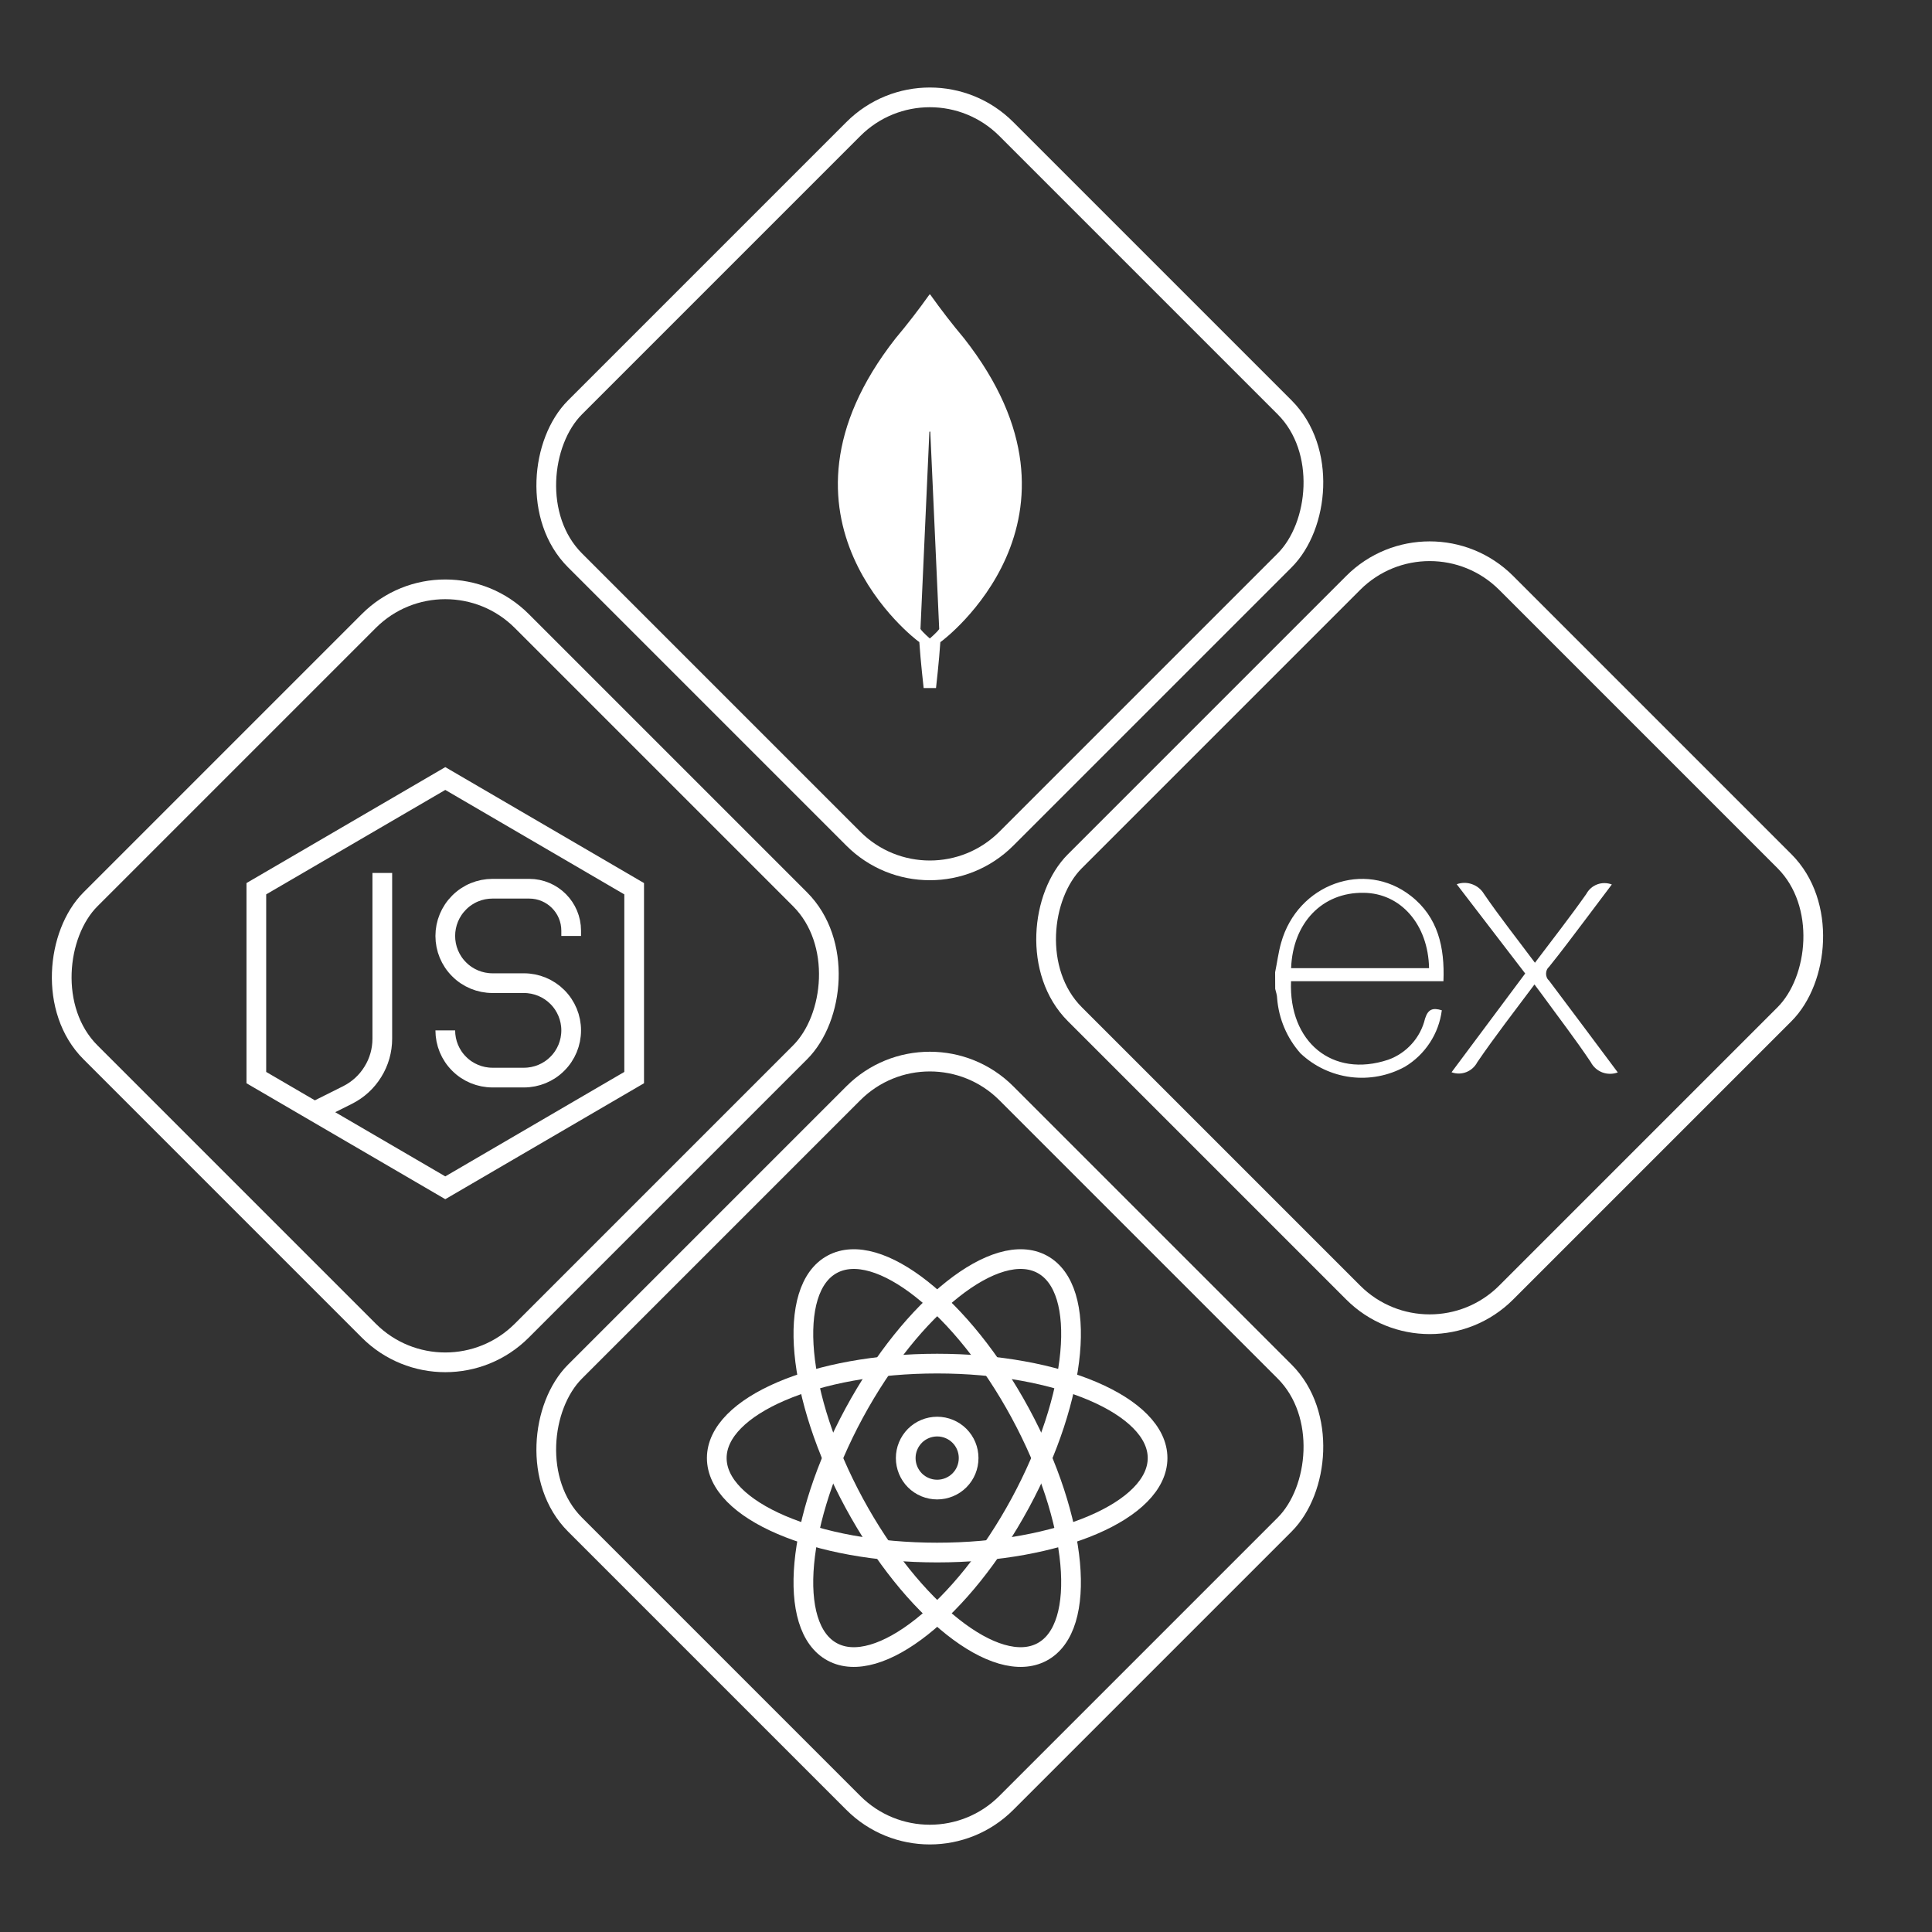
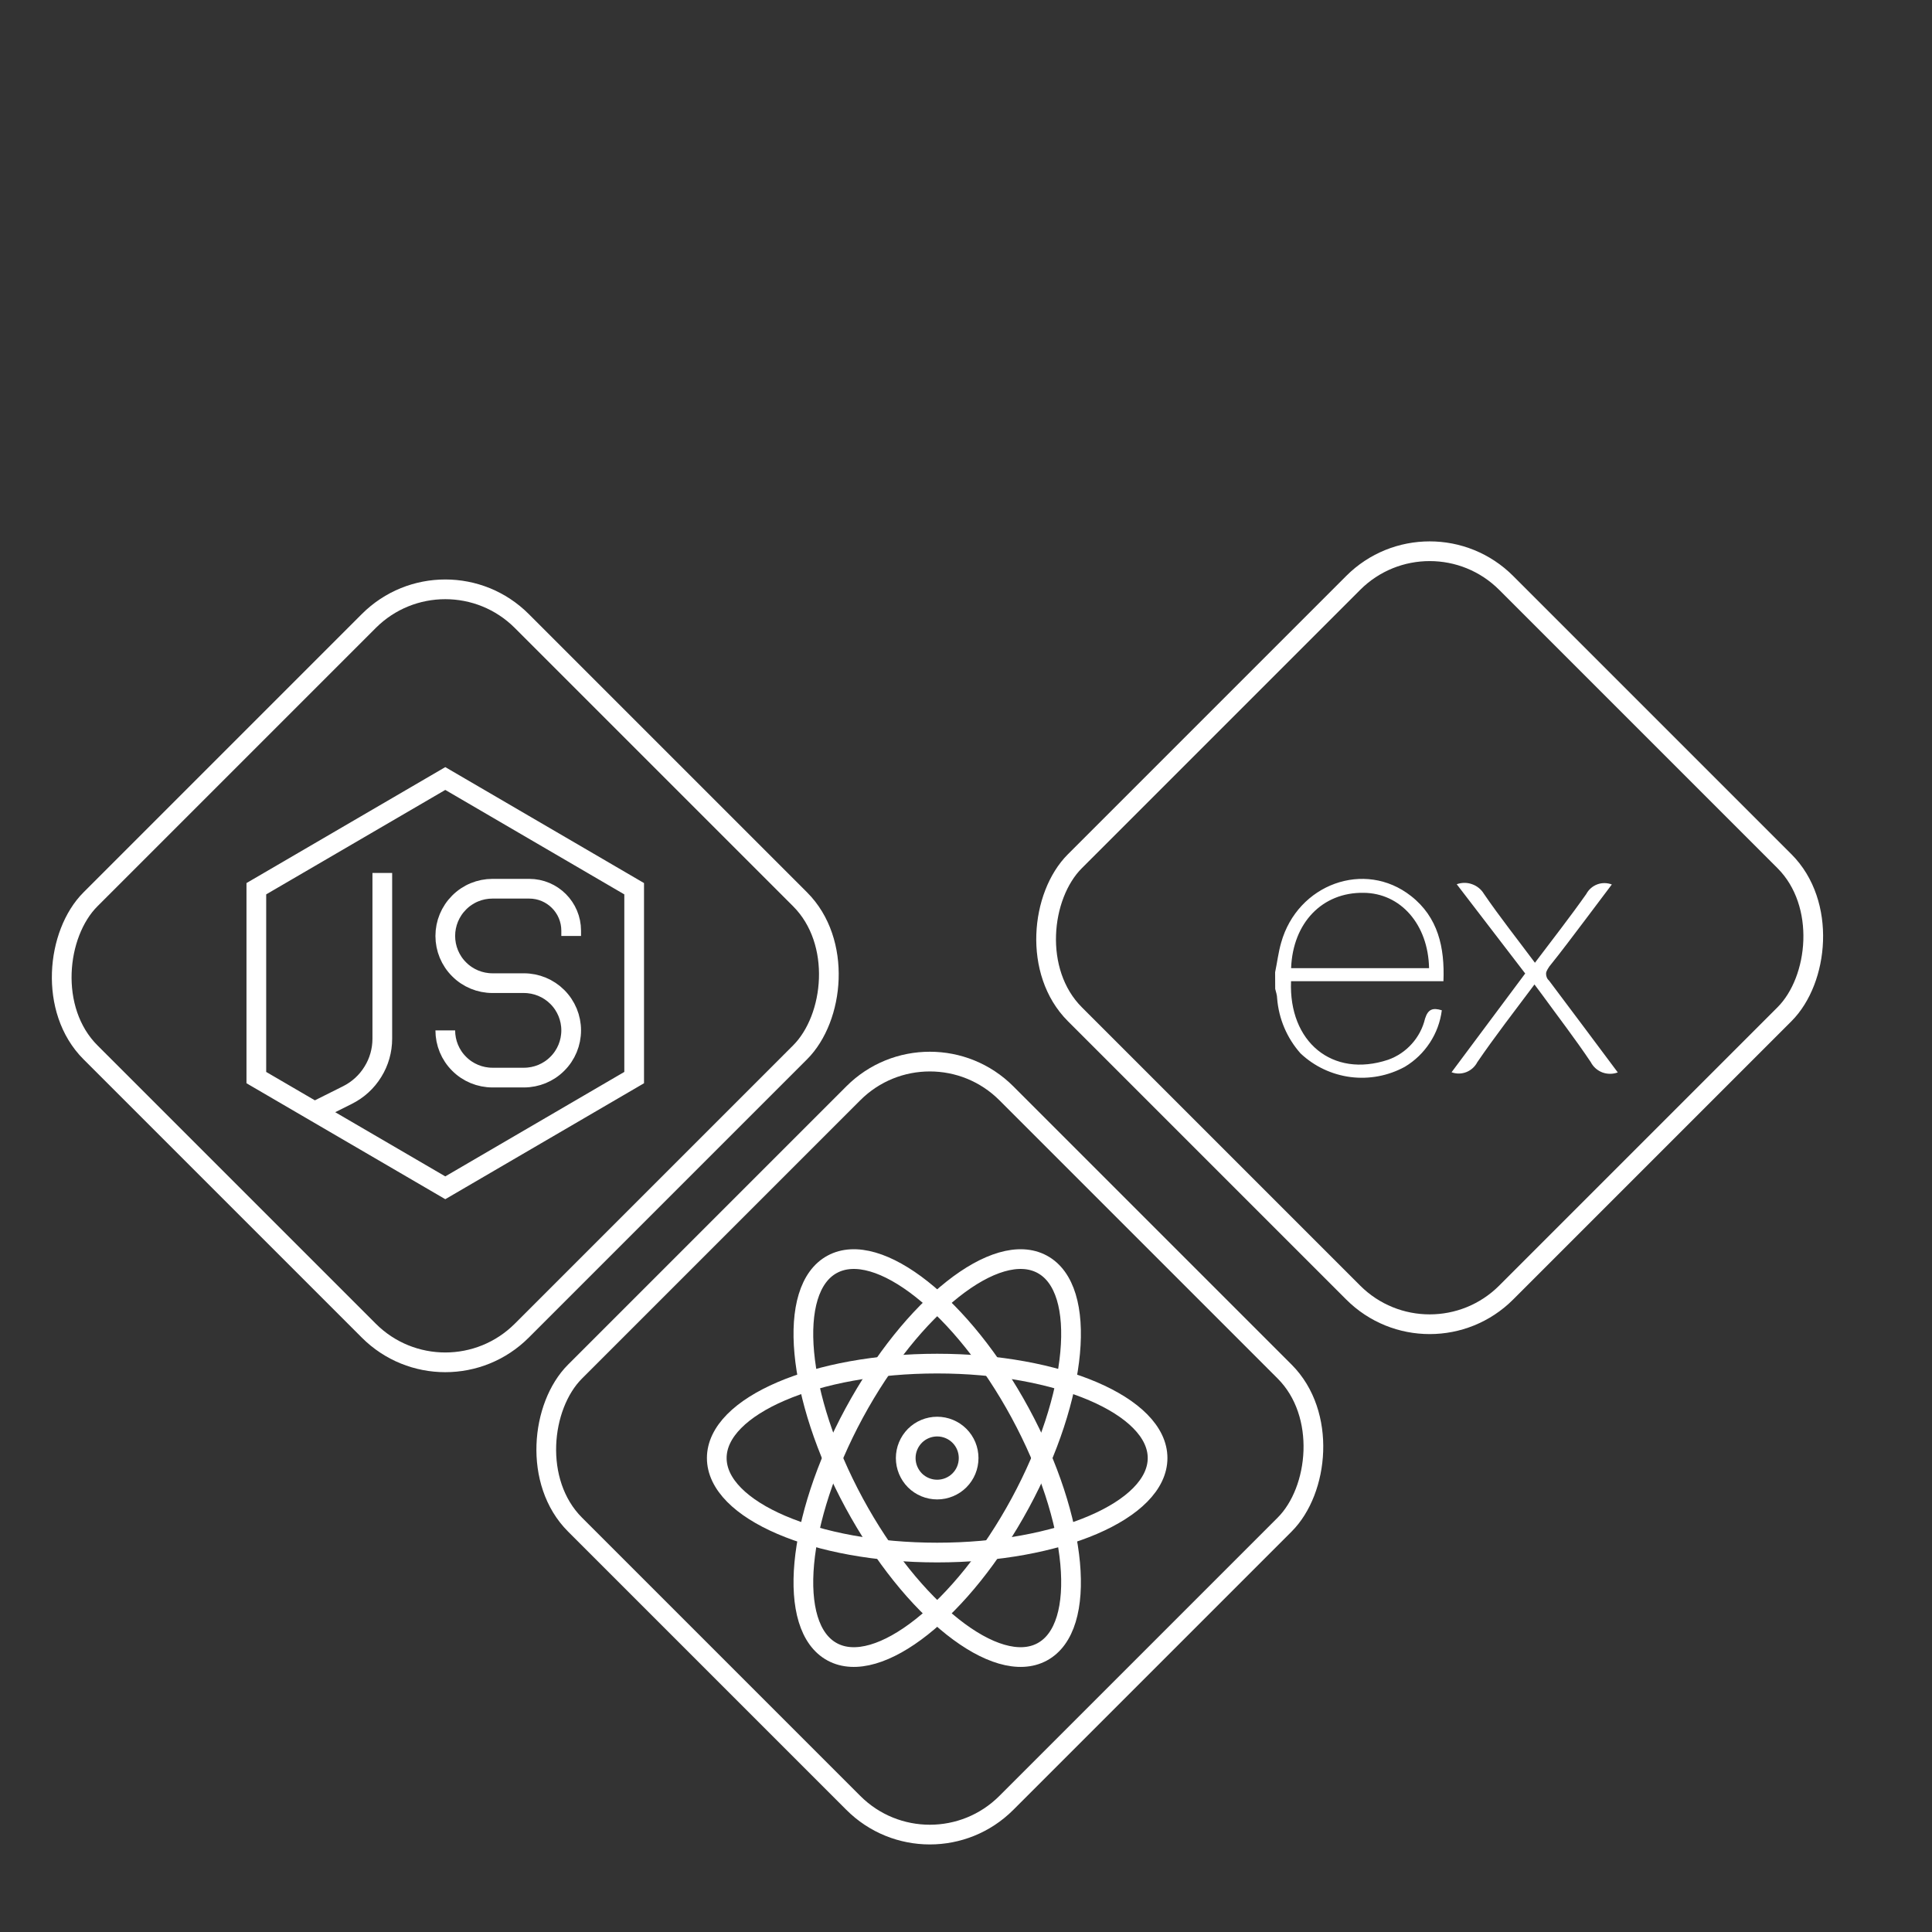
<svg xmlns="http://www.w3.org/2000/svg" width="25" height="25" viewBox="0 0 25 25" fill="none">
  <rect x="0" y="0" width="25" height="25" fill="#333333" stroke="none" />
-   <rect x="12.032" y="0.68" width="7.893" height="7.893" rx="1.4" transform="rotate(45 12.032 0.68)" stroke="white" stroke-width="0.255" />
  <g clip-path="url(#clip0_117_146)">
    <path d="M12.475 4.378C12.322 4.196 12.177 4.008 12.039 3.814C12.038 3.813 12.037 3.812 12.036 3.811C12.035 3.811 12.034 3.81 12.032 3.81C12.031 3.81 12.029 3.811 12.028 3.811C12.027 3.812 12.026 3.813 12.025 3.814C11.887 4.008 11.742 4.196 11.589 4.378C9.753 6.718 11.879 8.296 11.879 8.296L11.896 8.308C11.912 8.552 11.952 8.903 11.952 8.903H12.112C12.112 8.903 12.152 8.553 12.168 8.309L12.186 8.296C12.186 8.296 14.312 6.718 12.475 4.378M12.032 8.262C12.032 8.262 11.937 8.18 11.911 8.139L11.911 8.135L12.026 5.589C12.027 5.587 12.027 5.586 12.028 5.585C12.03 5.584 12.031 5.584 12.032 5.584C12.034 5.584 12.035 5.584 12.036 5.585C12.037 5.586 12.038 5.587 12.038 5.589L12.153 8.135V8.14C12.128 8.18 12.032 8.262 12.032 8.262Z" fill="white" />
  </g>
  <rect x="18.5" y="6.553" width="7.893" height="7.893" rx="1.4" transform="rotate(45 18.5 6.553)" stroke="white" stroke-width="0.255" />
-   <path d="M20.934 13.877C20.87 13.901 20.799 13.901 20.734 13.877C20.669 13.852 20.616 13.805 20.584 13.743C20.383 13.443 20.161 13.155 19.948 12.862L19.856 12.739C19.602 13.079 19.348 13.406 19.116 13.745C19.086 13.803 19.035 13.849 18.974 13.873C18.913 13.897 18.845 13.898 18.783 13.875L19.736 12.597L18.85 11.442C18.913 11.419 18.983 11.418 19.047 11.441C19.111 11.463 19.166 11.507 19.201 11.565C19.407 11.866 19.635 12.153 19.862 12.458C20.09 12.156 20.316 11.867 20.526 11.569C20.557 11.511 20.607 11.467 20.668 11.444C20.729 11.421 20.796 11.422 20.857 11.445L20.513 11.902C20.359 12.105 20.207 12.31 20.047 12.508C20.034 12.52 20.023 12.534 20.016 12.55C20.009 12.566 20.006 12.583 20.006 12.6C20.006 12.617 20.009 12.634 20.016 12.65C20.023 12.666 20.034 12.68 20.047 12.692C20.341 13.083 20.634 13.475 20.934 13.877ZM16.5 12.581C16.526 12.458 16.542 12.323 16.578 12.198C16.791 11.439 17.66 11.124 18.258 11.594C18.608 11.868 18.696 12.258 18.678 12.697H16.706C16.674 13.481 17.24 13.954 17.963 13.713C18.081 13.671 18.186 13.6 18.269 13.507C18.352 13.415 18.411 13.303 18.44 13.181C18.479 13.058 18.54 13.037 18.657 13.073C18.638 13.223 18.585 13.367 18.502 13.493C18.419 13.62 18.309 13.726 18.179 13.804C17.965 13.921 17.719 13.968 17.476 13.937C17.234 13.906 17.007 13.799 16.829 13.631C16.653 13.433 16.547 13.183 16.526 12.919C16.526 12.877 16.51 12.835 16.501 12.796C16.5 12.724 16.5 12.652 16.5 12.581ZM16.708 12.528H18.492C18.481 11.96 18.122 11.556 17.644 11.553C17.111 11.545 16.73 11.94 16.707 12.525L16.708 12.528Z" fill="white" />
+   <path d="M20.934 13.877C20.87 13.901 20.799 13.901 20.734 13.877C20.669 13.852 20.616 13.805 20.584 13.743C20.383 13.443 20.161 13.155 19.948 12.862L19.856 12.739C19.602 13.079 19.348 13.406 19.116 13.745C19.086 13.803 19.035 13.849 18.974 13.873C18.913 13.897 18.845 13.898 18.783 13.875L19.736 12.597L18.85 11.442C18.913 11.419 18.983 11.418 19.047 11.441C19.111 11.463 19.166 11.507 19.201 11.565C19.407 11.866 19.635 12.153 19.862 12.458C20.09 12.156 20.316 11.867 20.526 11.569C20.557 11.511 20.607 11.467 20.668 11.444C20.729 11.421 20.796 11.422 20.857 11.445L20.513 11.902C20.359 12.105 20.207 12.31 20.047 12.508C20.009 12.566 20.006 12.583 20.006 12.6C20.006 12.617 20.009 12.634 20.016 12.65C20.023 12.666 20.034 12.68 20.047 12.692C20.341 13.083 20.634 13.475 20.934 13.877ZM16.5 12.581C16.526 12.458 16.542 12.323 16.578 12.198C16.791 11.439 17.66 11.124 18.258 11.594C18.608 11.868 18.696 12.258 18.678 12.697H16.706C16.674 13.481 17.24 13.954 17.963 13.713C18.081 13.671 18.186 13.6 18.269 13.507C18.352 13.415 18.411 13.303 18.44 13.181C18.479 13.058 18.54 13.037 18.657 13.073C18.638 13.223 18.585 13.367 18.502 13.493C18.419 13.62 18.309 13.726 18.179 13.804C17.965 13.921 17.719 13.968 17.476 13.937C17.234 13.906 17.007 13.799 16.829 13.631C16.653 13.433 16.547 13.183 16.526 12.919C16.526 12.877 16.51 12.835 16.501 12.796C16.5 12.724 16.5 12.652 16.5 12.581ZM16.708 12.528H18.492C18.481 11.96 18.122 11.556 17.644 11.553C17.111 11.545 16.73 11.94 16.707 12.525L16.708 12.528Z" fill="white" />
  <rect x="12.032" y="13.157" width="7.893" height="7.893" rx="1.4" transform="rotate(45 12.032 13.157)" stroke="white" stroke-width="0.255" />
  <g clip-path="url(#clip1_117_146)">
    <path d="M14.979 18.867C14.979 19.543 13.702 20.09 12.127 20.09C10.552 20.09 9.275 19.543 9.275 18.867C9.275 18.192 10.552 17.645 12.127 17.645C13.702 17.645 14.979 18.192 14.979 18.867Z" stroke="white" stroke-width="0.255" />
    <path d="M10.769 21.375C11.363 21.697 12.452 20.834 13.202 19.45C13.952 18.064 14.079 16.681 13.486 16.36C12.892 16.038 11.803 16.901 11.053 18.285C10.303 19.671 10.176 21.054 10.769 21.375Z" stroke="white" stroke-width="0.255" />
    <path d="M13.486 21.375C12.892 21.697 11.803 20.834 11.053 19.45C10.303 18.064 10.176 16.681 10.769 16.36C11.363 16.038 12.452 16.901 13.202 18.285C13.952 19.671 14.079 21.054 13.486 21.375Z" stroke="white" stroke-width="0.255" />
    <path d="M11.72 18.867C11.72 18.976 11.763 19.079 11.839 19.156C11.915 19.232 12.019 19.275 12.127 19.275C12.235 19.275 12.339 19.232 12.415 19.156C12.492 19.079 12.534 18.976 12.534 18.867C12.534 18.759 12.492 18.656 12.415 18.579C12.339 18.503 12.235 18.46 12.127 18.46C12.019 18.46 11.915 18.503 11.839 18.579C11.763 18.656 11.72 18.759 11.72 18.867Z" stroke="white" stroke-width="0.255" />
  </g>
  <rect x="5.762" y="7.046" width="7.893" height="7.893" rx="1.4" transform="rotate(45 5.762 7.046)" stroke="white" stroke-width="0.255" />
  <g clip-path="url(#clip2_117_146)">
    <path d="M7.391 12.111V12.043C7.391 11.743 7.148 11.5 6.848 11.5H6.373C6.211 11.5 6.055 11.564 5.941 11.679C5.826 11.794 5.762 11.949 5.762 12.111C5.762 12.273 5.826 12.429 5.941 12.543C6.055 12.658 6.211 12.722 6.373 12.722H6.78C6.942 12.722 7.098 12.787 7.212 12.901C7.327 13.016 7.391 13.171 7.391 13.333C7.391 13.495 7.327 13.651 7.212 13.765C7.098 13.88 6.942 13.944 6.78 13.944H6.373C6.211 13.944 6.055 13.88 5.941 13.765C5.826 13.651 5.762 13.495 5.762 13.333M4.947 11.296V13.441C4.947 13.592 4.905 13.741 4.825 13.869C4.746 13.998 4.632 14.102 4.496 14.17L4.132 14.352M3.317 13.944V11.5L5.762 10.074L8.206 11.5V13.944L5.762 15.37L3.317 13.944Z" stroke="white" stroke-width="0.255" />
  </g>
  <defs>
    <clipPath id="clip0_117_146">
-       <rect width="6.111" height="6.111" fill="white" transform="translate(8.977 3.301)" />
-     </clipPath>
+       </clipPath>
    <clipPath id="clip1_117_146">
      <rect width="6.111" height="6.111" fill="white" transform="translate(9.071 15.778)" />
    </clipPath>
    <clipPath id="clip2_117_146">
      <rect width="6.111" height="6.111" fill="white" transform="translate(2.706 9.667)" />
    </clipPath>
  </defs>
</svg>